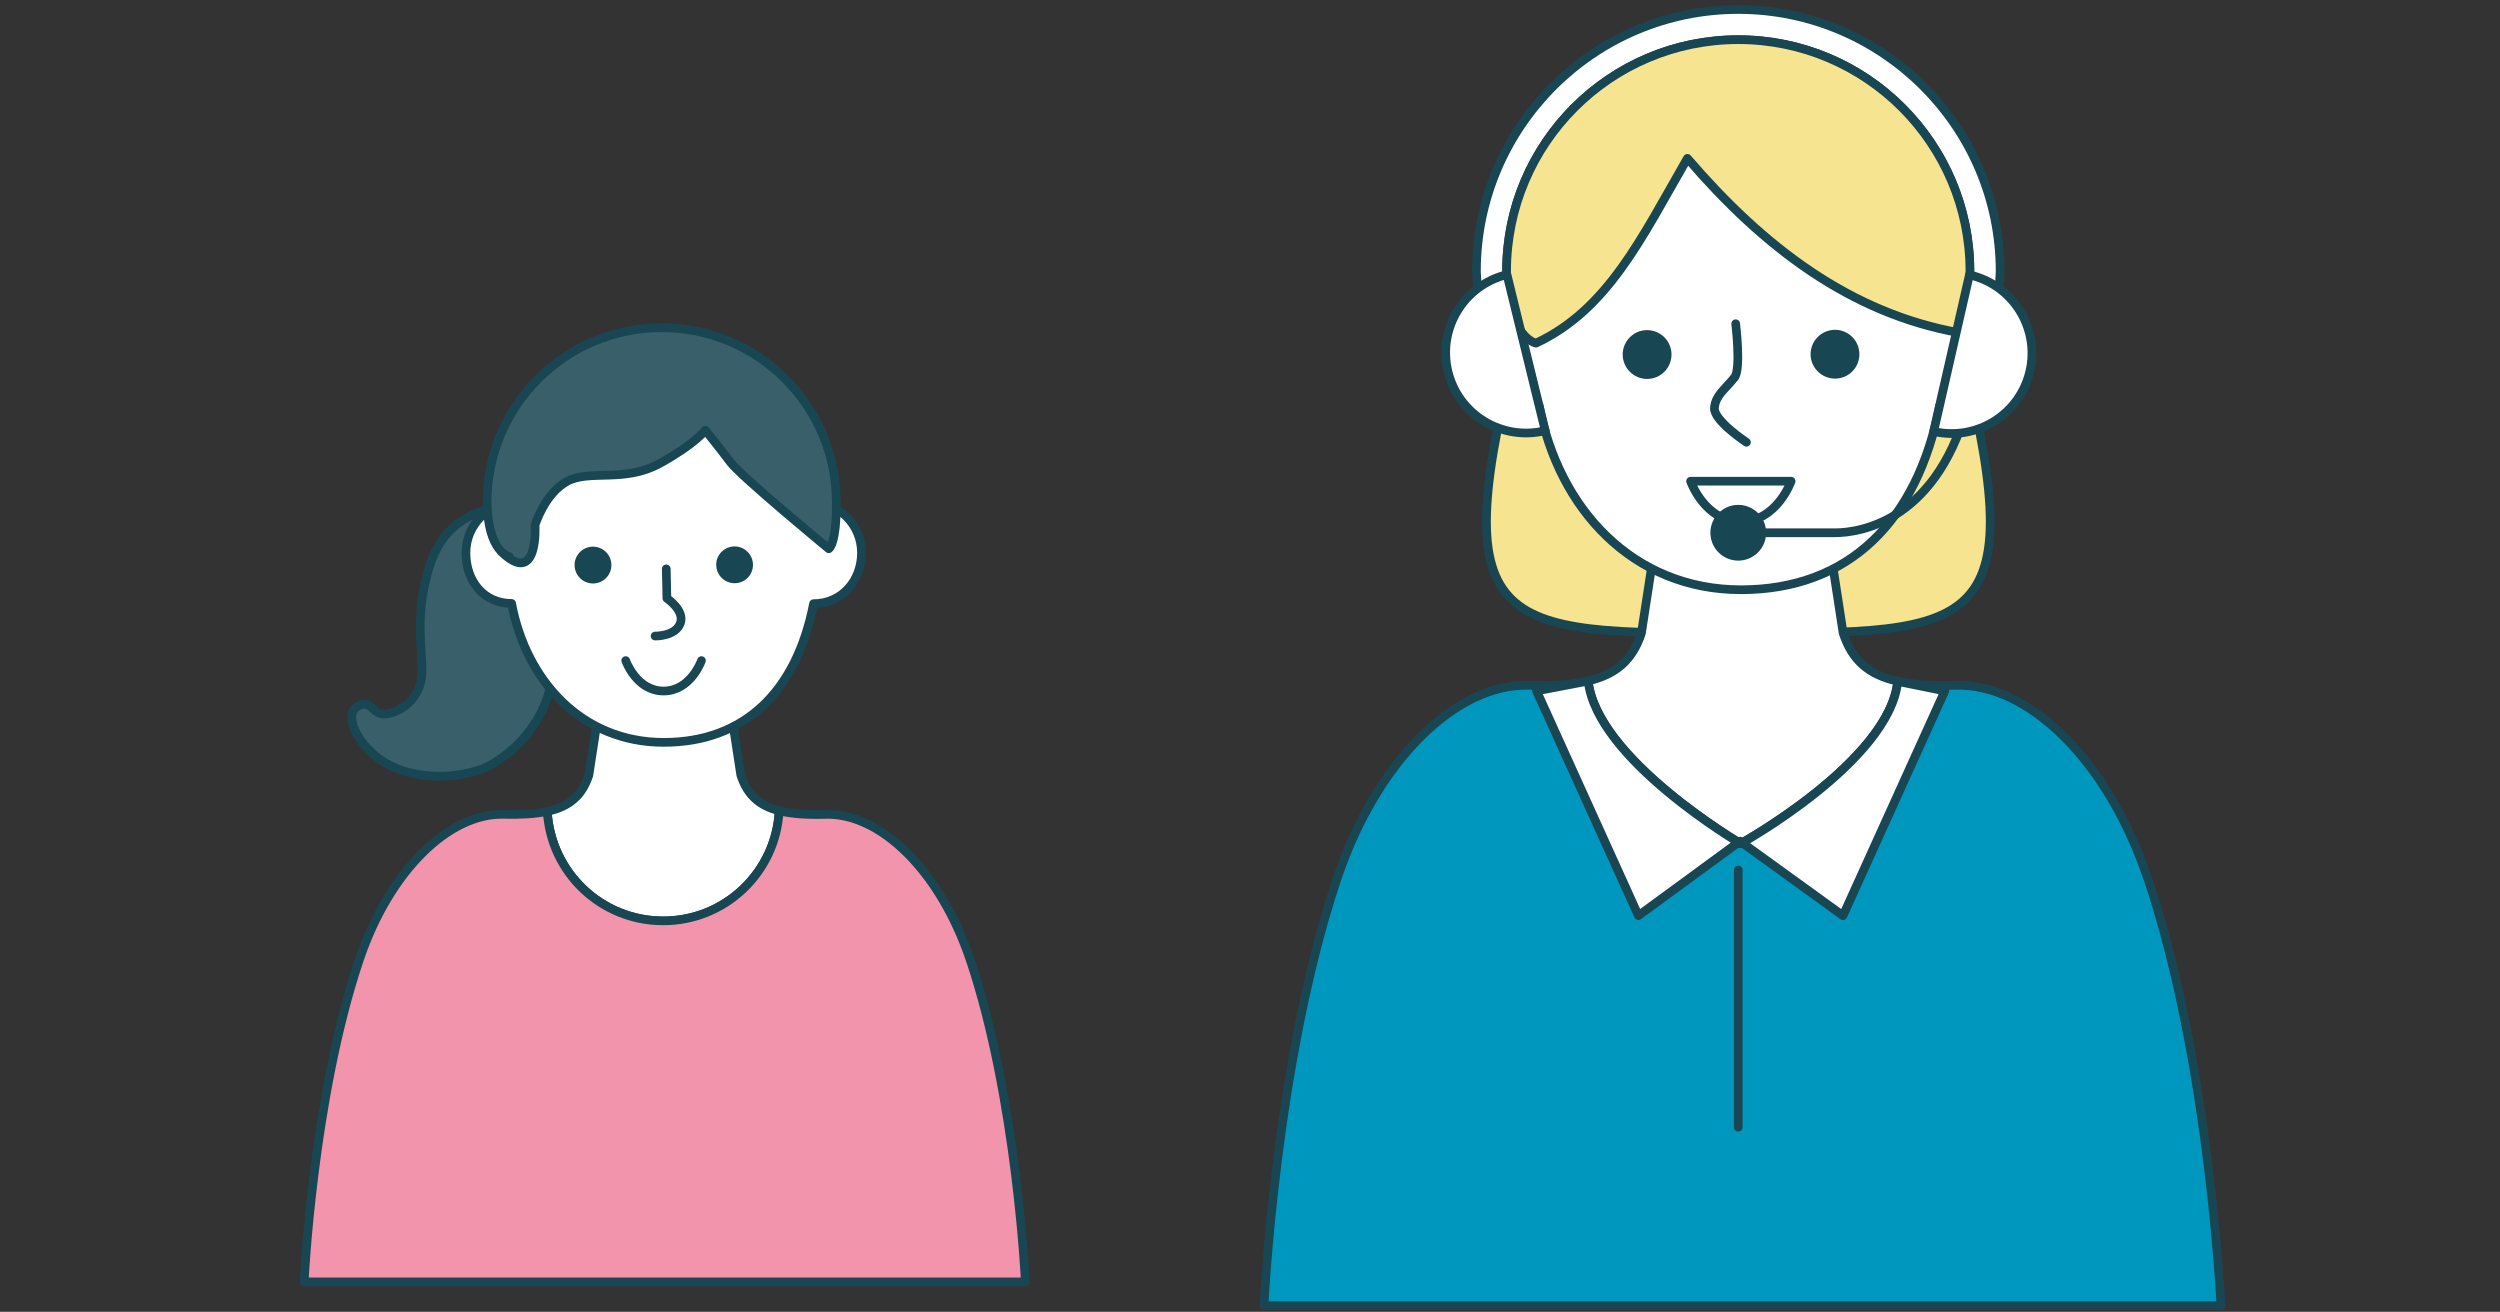
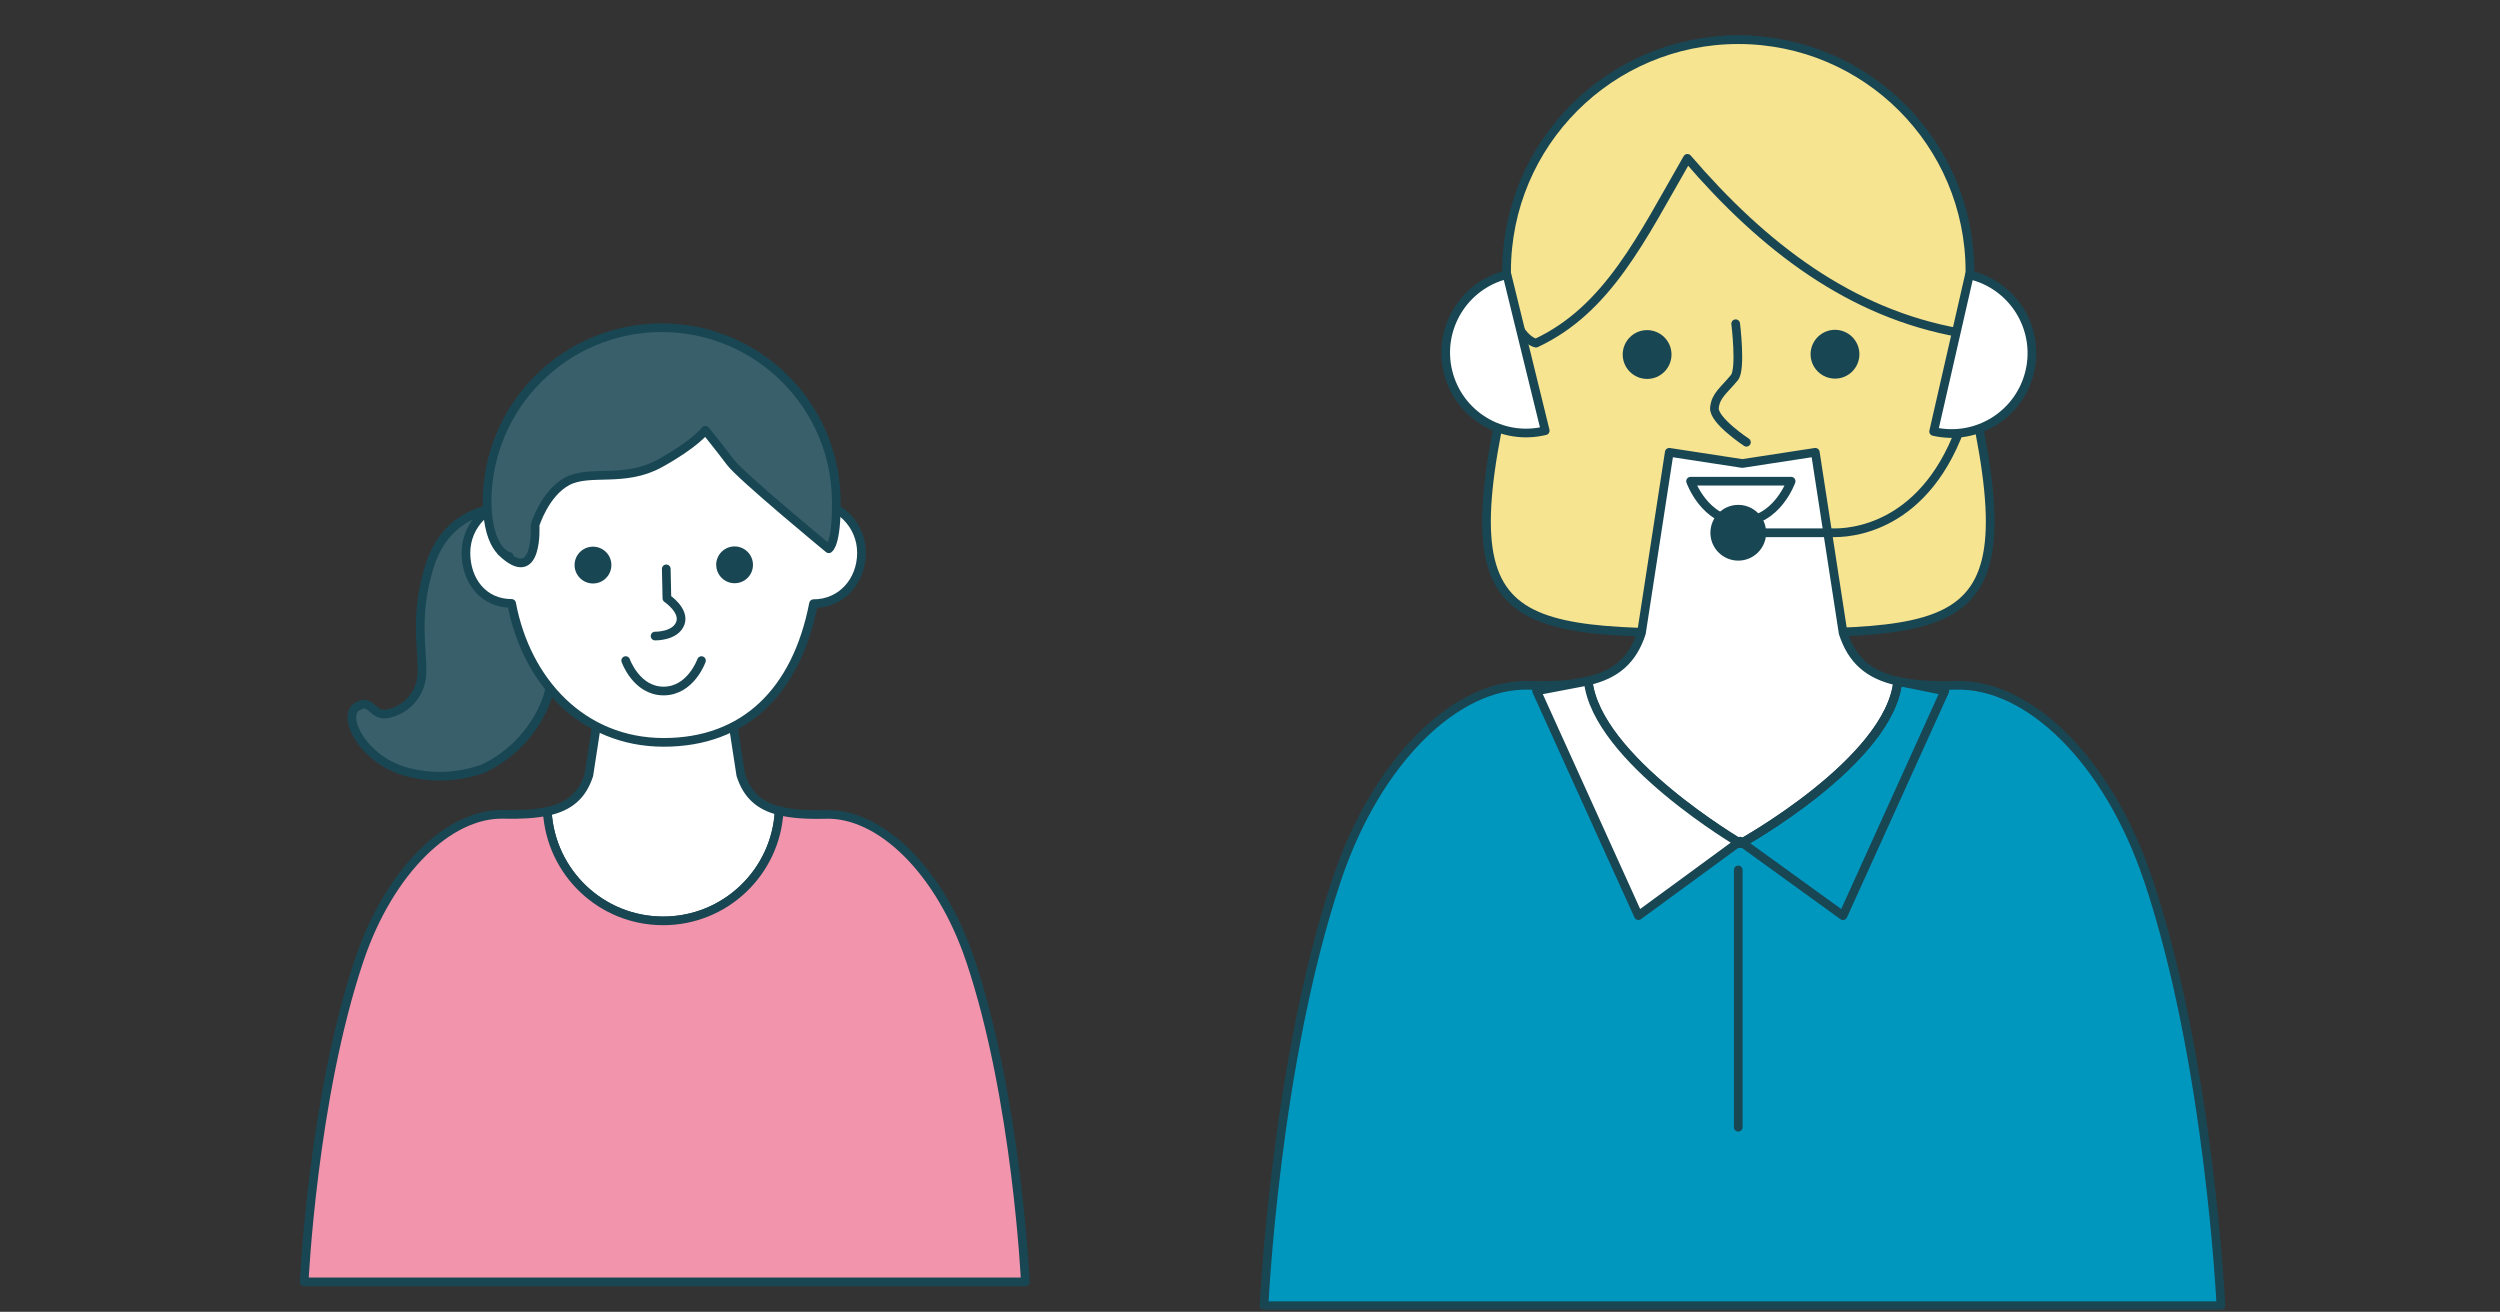
<svg xmlns="http://www.w3.org/2000/svg" width="263" height="138" viewBox="0 0 263 138" fill="none">
  <rect x="0" y="0" width="263" height="138" fill="#333333" stroke="none" />
  <mask id="mask0_876_823" style="mask-type:alpha" maskUnits="userSpaceOnUse" x="0" y="0" width="263" height="138">
    <rect width="263" height="138" fill="white" />
  </mask>
  <g mask="url(#mask0_876_823)">
    <mask id="mask1_876_823" style="mask-type:luminance" maskUnits="userSpaceOnUse" x="-30" y="-36" width="325" height="216">
      <path d="M294.826 -36H-30V180H294.826V-36Z" fill="white" />
    </mask>
    <g mask="url(#mask1_876_823)">
      <path d="M69.768 96.88C76.308 96.88 81.631 91.75 81.971 85.296C79.821 84.75 78.597 83.586 77.932 81.537L75.73 67.205H75.723L69.941 68.089L64.152 67.205L61.95 81.537C61.251 83.679 59.927 84.85 57.578 85.362C57.951 91.783 63.26 96.88 69.774 96.88H69.768Z" fill="white" stroke="#194653" stroke-width="0.914" stroke-linecap="round" stroke-linejoin="round" />
      <path d="M102.07 100.999C98.896 91.571 92.595 85.522 86.886 85.675C84.864 85.729 83.253 85.622 81.969 85.29C81.63 91.744 76.307 96.874 69.766 96.874C63.226 96.874 57.943 91.777 57.57 85.356C56.339 85.622 54.835 85.715 52.979 85.669C47.27 85.516 40.969 91.564 37.795 100.992C32.898 115.551 32 134.853 32 134.853H107.865C107.865 134.853 106.967 115.551 102.07 100.992V100.999Z" fill="#F394AD" stroke="#194653" stroke-width="0.914" stroke-linecap="round" stroke-linejoin="round" />
      <path d="M182.873 66.606C208.417 66.606 214.152 66.859 205.775 34.728C201.989 20.196 197.891 4.174 182.873 4.174C167.856 4.174 163.757 20.196 159.971 34.728C151.594 66.859 157.33 66.606 182.873 66.606Z" fill="#F6E490" stroke="#194653" stroke-width="0.914" stroke-linecap="round" stroke-linejoin="round" />
      <path d="M188.419 50.317C187.408 51.768 185.419 52.753 183.13 52.753C180.841 52.753 178.851 51.768 177.84 50.317" stroke="#194653" stroke-width="0.914" stroke-linecap="round" stroke-linejoin="round" />
-       <path d="M158.487 28.546C158.487 15.086 169.4 4.174 182.86 4.174C196.32 4.174 207.232 15.086 207.232 28.546C206.733 33.324 207.392 35.419 209.701 33.709C210.073 32.585 210.313 30.862 210.413 28.546C210.413 13.356 198.057 1 182.866 1C167.676 1 155.32 13.356 155.32 28.546C155.42 31.061 155.819 32.798 156.544 33.709C157.735 35.812 158.507 34.947 158.501 28.546H158.487Z" fill="white" stroke="#194653" stroke-width="0.914" stroke-linecap="round" stroke-linejoin="round" />
      <path d="M225.942 92.43C221.737 79.921 213.373 71.896 205.794 72.096C203.306 72.162 201.29 72.036 199.653 71.67C198.775 80.087 183.125 88.743 183.125 88.743C183.125 88.743 167.968 79.874 167.09 71.644C165.427 72.036 163.364 72.169 160.809 72.096C153.23 71.896 144.873 79.914 140.661 92.43C134.167 111.745 132.977 137.355 132.977 137.355H233.64C233.64 137.355 232.449 111.745 225.955 92.43H225.942Z" fill="#0097BF" stroke="#194653" stroke-width="0.914" stroke-linecap="round" stroke-linejoin="round" />
      <path d="M183.112 88.743C183.112 88.743 198.762 80.086 199.64 71.669C196.56 70.984 194.823 69.434 193.898 66.599L190.97 47.583H190.964L183.292 48.761L175.607 47.583L172.679 66.599C171.768 69.387 170.071 70.937 167.07 71.636C167.955 79.867 183.106 88.736 183.106 88.736L183.112 88.743Z" fill="white" stroke="#194653" stroke-width="0.914" stroke-linecap="round" stroke-linejoin="round" />
-       <path d="M183.051 88.496L193.883 96.328L204.595 72.687L199.645 71.683C198.767 80.1 183.117 88.756 183.117 88.756" fill="white" />
      <path d="M183.051 88.496L193.883 96.328L204.595 72.687L199.645 71.683C198.767 80.1 183.117 88.756 183.117 88.756" stroke="#194653" stroke-width="0.914" stroke-linecap="round" stroke-linejoin="round" />
      <path d="M183.053 88.496L172.361 96.327L161.648 72.686L167.078 71.648C167.963 79.879 183.113 88.748 183.113 88.748" fill="white" />
      <path d="M183.053 88.496L172.361 96.327L161.648 72.686L167.078 71.648C167.963 79.879 183.113 88.748 183.113 88.748" stroke="#194653" stroke-width="0.914" stroke-linecap="round" stroke-linejoin="round" />
      <path d="M182.863 91.517V118.584" stroke="#194653" stroke-width="0.914" stroke-linecap="round" stroke-linejoin="round" />
-       <path d="M203.641 28.474C207.567 28.474 210.747 31.654 210.747 35.58C210.747 39.505 207.979 42.686 204.054 42.686C201.685 54.875 194.459 62.041 183.141 62.041C171.823 62.041 163.972 53.578 161.909 42.646C157.984 42.646 155.535 39.505 155.535 35.58C155.535 31.654 158.715 28.474 162.641 28.474C162.641 28.474 162.541 10.169 183.141 10.169C203.741 10.169 203.641 28.474 203.641 28.474Z" fill="white" stroke="#194653" stroke-width="0.914" stroke-linecap="round" stroke-linejoin="round" />
      <path d="M182.594 34.056C182.594 34.056 183.18 38.834 182.468 39.712C181.324 41.109 180.499 41.581 180.359 42.899C180.232 44.223 183.725 46.525 183.725 46.525" stroke="#194653" stroke-width="0.914" stroke-linecap="round" stroke-linejoin="round" />
      <path d="M190.473 37.263C190.473 38.68 191.63 39.831 193.048 39.831C194.465 39.831 195.609 38.68 195.609 37.263C195.609 35.846 194.458 34.702 193.048 34.695C191.624 34.695 190.479 35.846 190.473 37.263Z" fill="#194653" />
      <path d="M175.844 37.289C175.844 38.706 174.699 39.864 173.282 39.864C171.865 39.864 170.714 38.72 170.707 37.302C170.707 35.885 171.851 34.734 173.262 34.727C174.686 34.727 175.837 35.872 175.844 37.289Z" fill="#194653" />
      <path d="M207.237 28.547C207.237 15.086 196.325 4.174 182.865 4.174C169.404 4.174 158.492 15.086 158.492 28.547C158.625 35.566 161.586 36.099 161.586 36.099C169.158 32.559 172.698 25.02 177.515 16.657C185.526 25.985 194.668 32.978 206.186 35.014C206.186 35.014 207.284 34.462 207.23 28.54L207.237 28.547Z" fill="#F6E490" stroke="#194653" stroke-width="0.914" stroke-linecap="round" stroke-linejoin="round" />
      <path d="M177.848 50.623H188.427C188.427 50.623 186.936 54.868 183.137 54.868C179.338 54.868 177.848 50.623 177.848 50.623Z" fill="white" stroke="#194653" stroke-width="0.914" stroke-linecap="round" stroke-linejoin="round" />
      <path d="M182.866 58.521C184.233 58.521 185.341 57.413 185.341 56.045C185.341 54.678 184.233 53.57 182.866 53.57C181.499 53.57 180.391 54.678 180.391 56.045C180.391 57.413 181.499 58.521 182.866 58.521Z" fill="#194653" stroke="#194653" stroke-width="0.914" stroke-linecap="round" stroke-linejoin="round" />
      <path d="M182.863 56.047H193.036C195.665 56.047 204.062 54.843 207.242 41.695" stroke="#194653" stroke-width="0.914" stroke-linecap="round" stroke-linejoin="round" />
      <path d="M203.424 45.394C207.976 46.432 212.507 43.584 213.545 39.033C214.583 34.482 211.735 29.951 207.184 28.913L203.418 45.394H203.424Z" fill="white" stroke="#194653" stroke-width="0.914" stroke-linecap="round" stroke-linejoin="round" />
      <path d="M162.551 45.308C158.02 46.419 153.442 43.645 152.331 39.107C151.22 34.576 153.994 29.998 158.532 28.887L162.558 45.308H162.551Z" fill="white" stroke="#194653" stroke-width="0.914" stroke-linecap="round" stroke-linejoin="round" />
      <path d="M73.795 69.253C73.037 70.344 71.533 71.089 69.81 71.089C68.087 71.089 66.583 70.344 65.824 69.253" stroke="#194653" stroke-width="0.914" stroke-linecap="round" stroke-linejoin="round" />
      <path d="M37.562 74.35C39.173 73.313 39.086 75.635 41.069 75.016C43.058 74.49 44.429 72.674 44.383 70.618C44.469 68.296 43.571 64.822 45.168 59.613C47.723 51.269 56.931 53.558 56.931 53.558L58.522 60.87C58.522 60.87 58.841 69.826 57.51 73.605C56.319 76.786 53.937 79.381 50.87 80.844C48.208 81.809 45.321 81.916 42.593 81.151C38.108 79.82 35.939 75.375 37.549 74.344L37.562 74.35Z" fill="#385F6A" stroke="#194653" stroke-width="0.914" stroke-linecap="round" stroke-linejoin="round" />
      <path d="M85.272 52.793C88.226 52.793 90.628 55.189 90.628 58.15C90.628 61.11 88.538 63.506 85.584 63.506C83.801 72.694 78.352 78.097 69.822 78.097C61.292 78.097 55.37 71.716 53.82 63.479C50.865 63.479 49.016 61.11 49.016 58.156C49.016 55.202 51.411 52.8 54.372 52.8C54.372 52.8 54.292 39.007 69.822 39.007C85.351 39.007 85.272 52.8 85.272 52.8V52.793Z" fill="white" stroke="#194653" stroke-width="0.914" stroke-linecap="round" stroke-linejoin="round" />
      <path d="M75.347 59.42C75.347 60.491 76.218 61.356 77.283 61.356C78.354 61.356 79.219 60.484 79.213 59.42C79.213 58.349 78.347 57.49 77.283 57.483C76.211 57.483 75.347 58.349 75.34 59.42H75.347Z" fill="#194653" />
      <path d="M64.318 59.439C64.318 60.51 63.459 61.382 62.388 61.382C61.317 61.382 60.452 60.517 60.445 59.452C60.445 58.381 61.304 57.516 62.375 57.509C63.446 57.509 64.318 58.367 64.318 59.439Z" fill="#194653" />
      <path d="M73.795 69.494C73.795 69.494 72.671 72.695 69.81 72.695C66.949 72.695 65.824 69.494 65.824 69.494" fill="white" />
      <path d="M73.795 69.494C73.795 69.494 72.671 72.695 69.81 72.695C66.949 72.695 65.824 69.494 65.824 69.494" stroke="#194653" stroke-width="0.914" stroke-linecap="round" stroke-linejoin="round" />
      <path d="M70.092 59.846L70.158 62.946C70.158 62.946 72.068 64.224 71.569 65.568C71.05 66.965 68.914 66.912 68.914 66.912" stroke="#194653" stroke-width="0.914" stroke-linecap="round" stroke-linejoin="round" />
      <path d="M52.695 58.002C56.694 61.888 56.289 55.228 56.289 55.228C56.289 55.228 57.3 51.901 59.675 50.63C62.051 49.359 65.683 50.817 69.443 48.734C73.202 46.651 74.2 45.261 74.2 45.261C74.2 45.261 75.704 47.11 76.828 48.614C77.953 50.118 87.188 57.73 87.188 57.73C87.188 57.73 88.013 57.311 87.98 52.846C87.98 42.699 79.756 34.475 69.609 34.475C59.462 34.475 51.238 42.699 51.238 52.846C51.338 58.136 53.574 58.541 53.574 58.541" fill="#385F6A" />
      <path d="M52.695 58.002C56.694 61.888 56.289 55.228 56.289 55.228C56.289 55.228 57.3 51.901 59.675 50.63C62.051 49.359 65.683 50.817 69.443 48.734C73.202 46.651 74.2 45.261 74.2 45.261C74.2 45.261 75.704 47.11 76.828 48.614C77.953 50.118 87.188 57.73 87.188 57.73C87.188 57.73 88.013 57.311 87.98 52.846C87.98 42.699 79.756 34.475 69.609 34.475C59.462 34.475 51.238 42.699 51.238 52.846C51.338 58.136 53.574 58.541 53.574 58.541" stroke="#194653" stroke-width="0.914" stroke-linecap="round" stroke-linejoin="round" />
    </g>
  </g>
</svg>